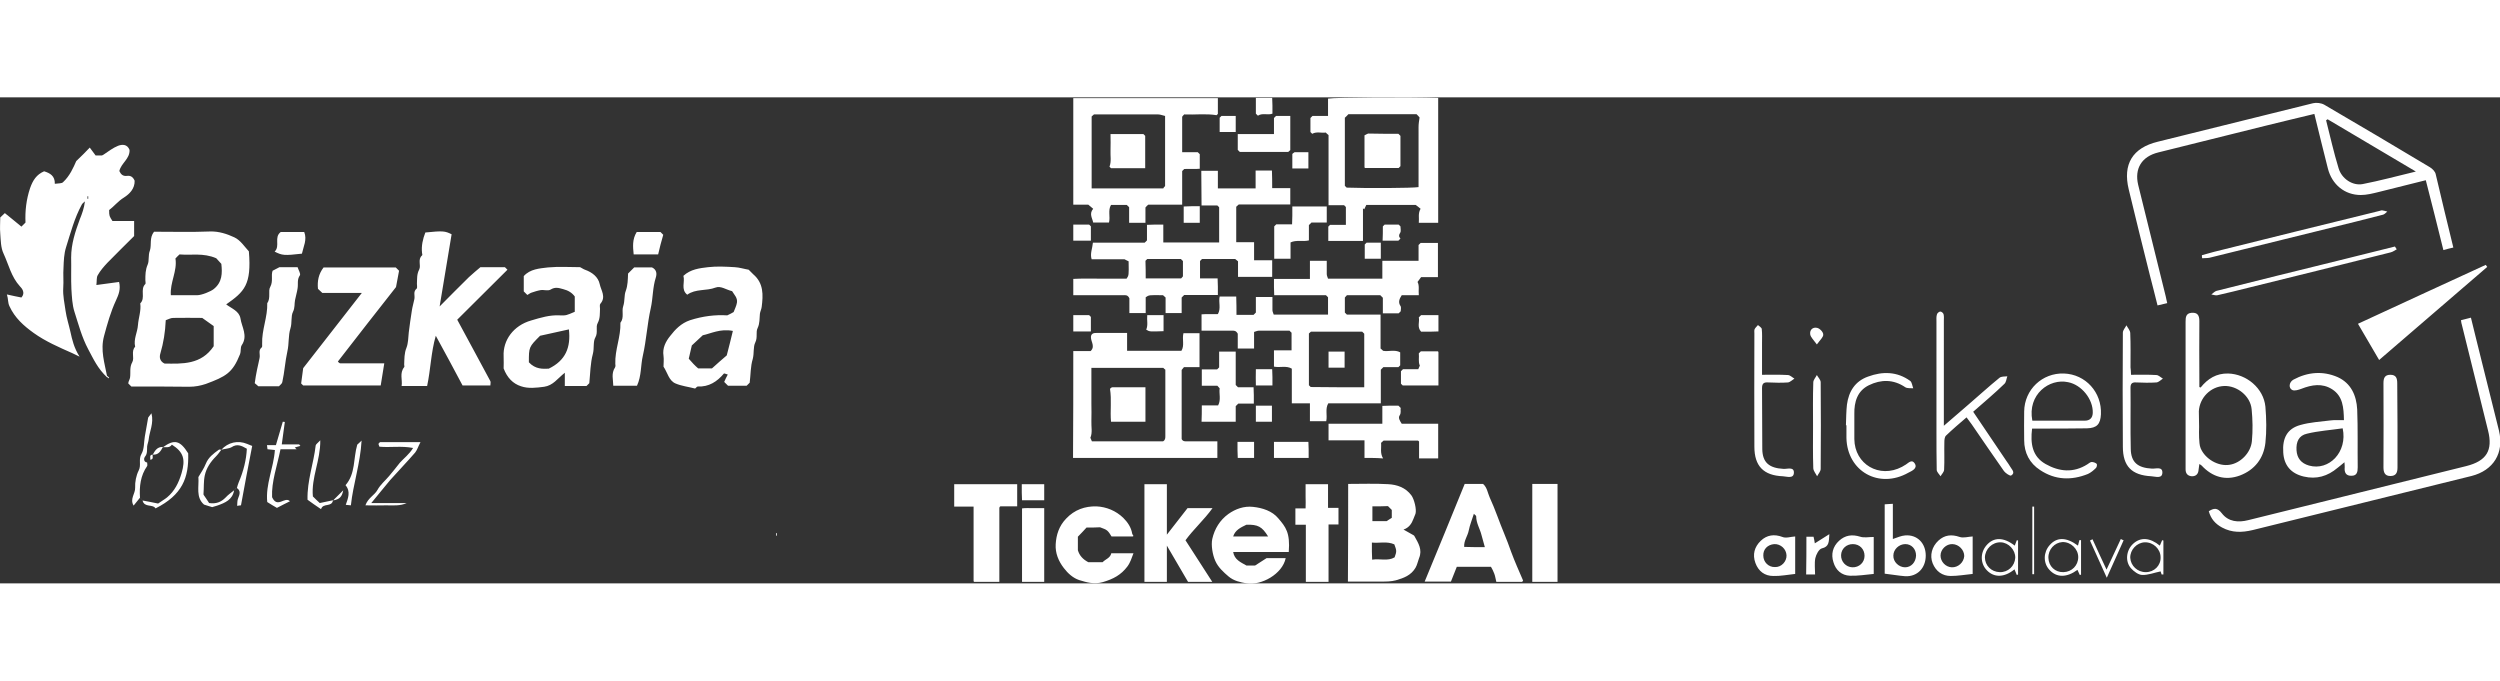
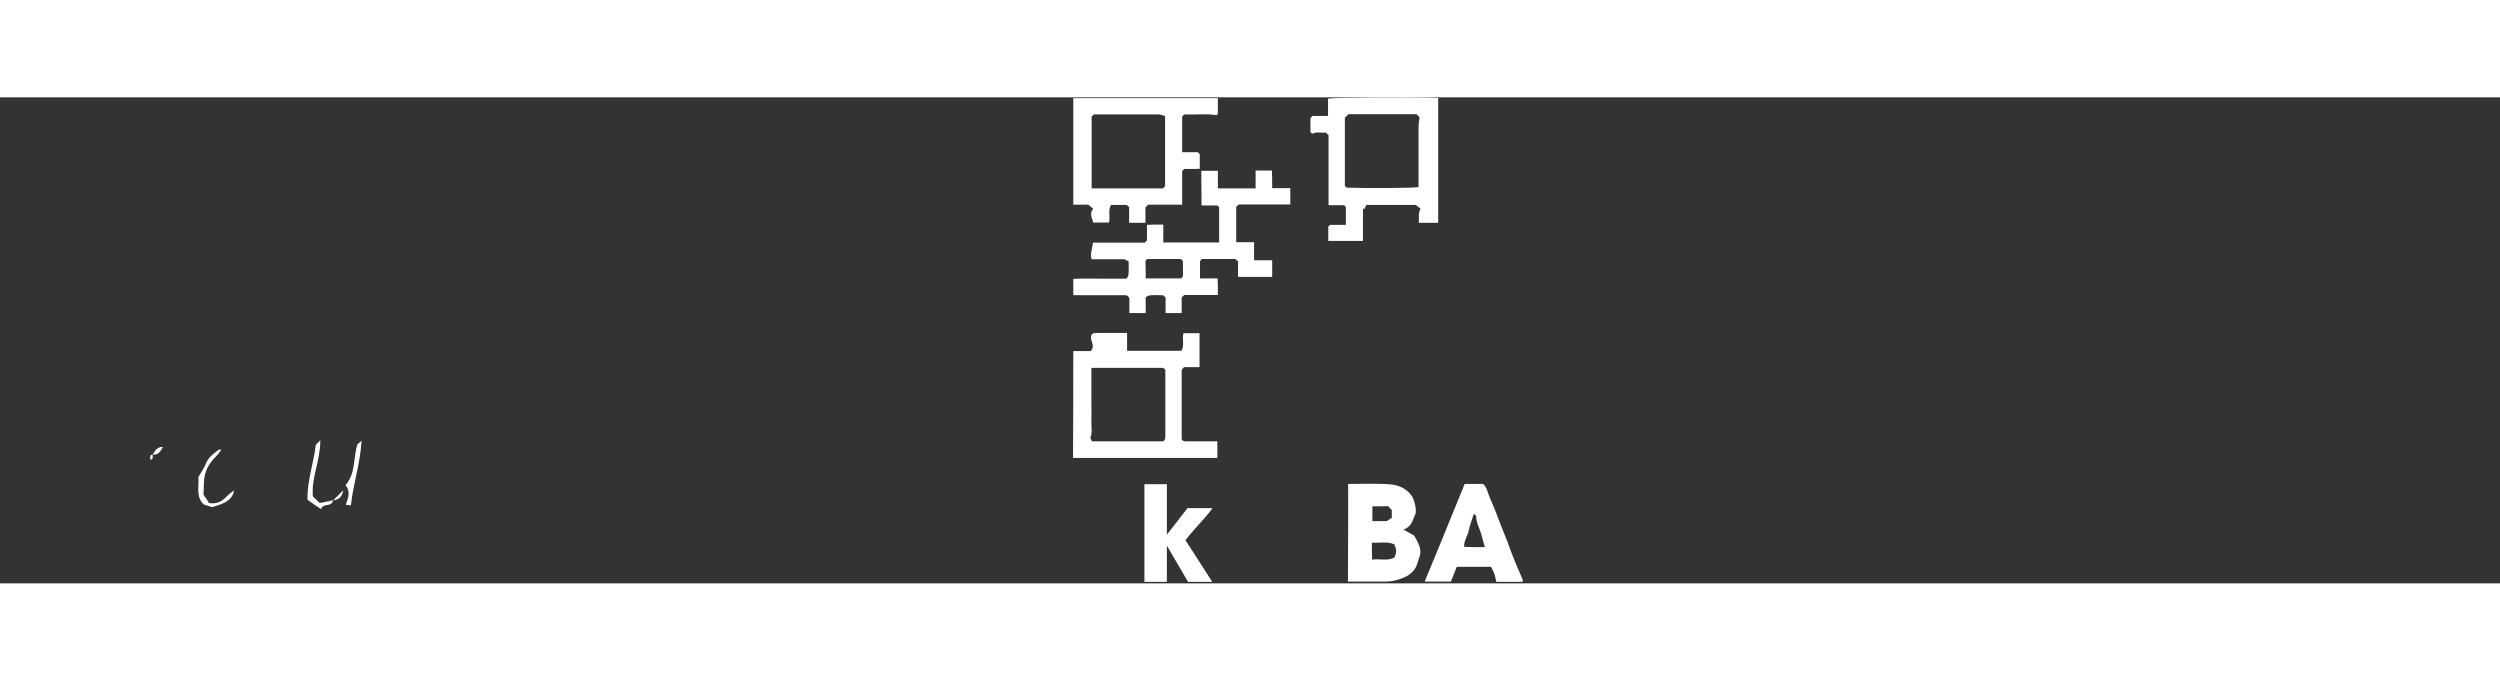
<svg xmlns="http://www.w3.org/2000/svg" xml:space="preserve" id="Capa_1" width="700" x="0" y="0" style="enable-background:new 0 0 980.4 190.6" version="1.1" viewBox="0 0 980.4 190.6">
  <rect x="0" y="0" width="980.4" height="190.6" fill="#333333" stroke="none" />
  <style>.st0{fill:#fff}</style>
-   <path d="M42.1 109.9c-3.8-3.5-5.5-7.4-7.5-11.1-2.5-4.7-3.8-9.7-5.4-14.7-.9-2.8-1-5.9-1.2-8.9-.2-4.1 0-8.3-.1-12.4 0-5.3 1.6-10.1 3.4-15 .9-2.2 1.7-4.4 2-7-.4.4-.9.7-1.2 1.2-2.9 5.3-4.4 11.1-6.2 16.8-.8 2.5-.9 5.3-1 8-.2 2.6.1 5.3-.1 7.9-.2 3.1.5 6 .9 9 .4 2.8 1.3 5.5 1.9 8.2.7 3.2 1.4 6.3 3.6 9.8-1.4-.7-2.1-1-2.9-1.4-5.2-2.3-10.5-4.6-15.1-7.9-3.9-2.8-7.4-5.9-9.5-10.5-.7-1.5-.4-2.7-1-4.6 2.3.5 4 .9 5.7 1.2 1.7-1.9.1-3.7-.6-4.4-3.4-3.7-4.4-8.5-6.4-12.8C.3 59 .3 56.1.1 53.4c-.2-2.1 0-4.3 0-6.3.7-.7 1.3-1.2 1.8-1.7 2.4 1.9 4.4 3.6 6.5 5.3l1.6-1.6c-.2-4.5.3-9 1.8-13.5 1.1-3.1 2.5-5.3 5.5-6.6 2.3.7 4.3 1.8 4.2 4.9 1.5-.2 2.7-.1 3.2-.6 2.7-2.5 4.1-5.8 5.2-8.3 2.1-2 3.6-3.5 5.3-5.3.7.9 1.5 2 2.3 3.1h2.4c.3-.1.6-.2.8-.4 1.8-1.2 3.6-2.6 5.6-3.4 1.6-.6 3.6-.7 4.5 1.6.2 3.5-3.3 5.2-4 8.3.6 1.3 1.4 2.1 3 1.9 1.5-.2 2.4.5 3 1.9.1 3.1-2 5.2-4.2 6.6-2.3 1.4-3.8 3.4-5.8 4.9 0 2.4.1 2.4 1.3 4.3h8.5v5.9c-3.3 3.3-6.9 6.8-10.5 10.5-1.4 1.5-2.8 3.1-3.8 4.9-.5.9-.3 2.2-.5 3.8 3.2-.4 6-.8 8.9-1.2.7 2.9-.2 5-1.2 7.2-2.1 4.5-3.4 9.2-4.7 14-1.5 5.6.2 10.5 1.3 16.3zm-7.5-71.1h-.3v1h.3v-1zM60.4 52.7c7.4 0 14.7.2 22-.1 3.5-.1 6.7 1 9.5 2.3 2.4 1.1 4.1 3.8 5.7 5.5 1.1 13.2-1.8 15.8-8.9 20.8 2.1 1.6 5.1 2.6 5.6 5.5.5 3.4 3 6.8.5 10.5-.6.9-.2 2.3-.7 3.6-2.9 7.3-5.6 8.7-13.4 11.6-2.1.7-4.2 1.1-6.5 1.1-7.6-.1-15.2-.1-22.7-.1l-1.2-1.2c0-.2.1-.4.1-.6.2-.6.5-1.1.6-1.7.3-2-.3-4 .9-6.1.9-1.7-.6-4.2 1.1-6-.7-3 .9-5.6 1.1-8.5.2-2.8 1.3-5.6.9-8.5 2.2-2.1-.2-5.5 2-7.6.2-.2 0-1 0-1.5 0-2.1 0-4 .9-6.1.7-1.6.1-3.6.9-5.6.7-2.2-.3-4.9 1.6-7.3zm23.4 44.9v-7.9c-1.4-1-2.9-2.1-4.5-3.2-3.8 0-7.6-.1-11.4 0-1 0-2 .6-2.9.9-.2 4.7-.9 8.9-2.1 13-.4 1.3-.4 3 1.6 4 7 .1 14.4.5 19.3-6.8zm-15-34.4c.8 4.9-2.2 9.4-1.8 14.4h10.3c1.8 0 5.4-1.5 6.5-2.4 3.4-2.7 3.4-6.3 3-9.9-.9-1-1.7-1.9-2-2.2-5.1-2.2-9.8-1.1-14.4-1.5-.5.5-.9.8-1.6 1.6zM170.9 93.5c-1.9 6.5-2 13.2-3.4 19.7h-10c.4-2.4-.9-5 1-7.4.2-.2 0-.6 0-1 .1-2.2 0-4.4.9-6.6.7-1.8.7-4 .9-6 .3-2.8.8-5.7 1.2-8.5.2-1.5.7-3 1-4.6.3-1.4-.6-2.9.9-4.1.3-.3.1-1.3.1-1.9.1-1.9-.1-3.7.9-5.6.8-1.6-.7-3.9 1.1-5.5.2-.1.1-.6 0-1-.3-2.8.3-5.4 1.3-8 6.9-.7 7.7-.6 10.3.7-1.5 9.1-3 18.3-4.7 28.3 4.2-4.2 7.8-7.9 11.5-11.5 1.5-1.4 3.1-2.7 4.5-3.9h9.6l1 1c-6.6 6.6-13.3 13.2-19.7 19.6 4.5 8.4 8.8 16.2 13 24.1.2.4 0 1 0 1.7h-10.9c-3.2-6.1-6.8-12.7-10.5-19.5zM227.5 66.6c.8.4 1.3.8 1.9 1 2.8 1 5.2 2.8 5.8 5.7.5 2.4 2.6 5 .2 7.7-.3.4-.1 1.3-.1 1.9-.1 1.9.1 3.7-.9 5.6-.9 1.6.2 3.6-.9 5.6-1 1.7-.4 4.2-1 6.5-1 3.7-1 7.6-1.4 11.5l-1.1 1.1h-8.5V108c-2.9 2.3-4.6 5-8.1 5.5-3.1.4-6.2.8-9.1-.2-3.1-1-5.4-3.3-6.8-7 0-1.2.1-3 0-4.8-.3-6.2 3.8-12 10.8-14 3.7-1.1 7.3-2.2 11.1-2 2.7.1 2.7 0 6-1.4v-6c-1.1-1.5-2.6-2.4-4.6-2.9-1.8-.5-3.1-.9-4.9.2-1 .6-2.6 0-3.9.2-1.2.2-2.4.6-3.6 1-.6.2-1 .6-1.6.9l-1.4-1.4v-6c2.5-2.8 6.2-3 9.5-3.4 4.3-.4 8.6-.1 12.6-.1zm-20.1 37.3c2.6 2.8 5.5 2.6 7.8 2.5 6.6-3.2 8.7-8.3 7.9-15.4-4 .9-7.6 1.7-11.3 2.5-4.4 4.4-4.4 4.4-4.4 10.4zM294 111.9l-1.2 1.2h-7.3l-1.5-1.5c.4-.9.8-1.8 1.4-2.9-.7-.2-1.4-.5-1.5-.4-2.7 3.2-5.9 5.3-10.3 5.1-.3 0-.7.6-1 .8-2.7-.7-5.4-1-7.7-2-2.6-1.1-3.1-4.2-4.7-6.6 0-1.3.2-2.8 0-4.2-.5-3.1.9-5.7 2.6-7.8 2-2.6 4.3-5 7.8-6.2 5-1.6 9.9-2.2 14.6-1.9 1.1-.5 1.8-.9 2.5-1.3.4-1.1 1.1-2.4 1.3-3.7.3-1.9-1.1-3.1-1.9-4.5-2.3-.5-4.4-2.2-6.5-1.4-3.6 1.4-7.8.4-11.1 2.8-2.6-2.1-.8-5-1.5-7.4 2.8-2.6 6.3-3 9.7-3.4 3.4-.4 7-.2 10.4 0 1.9.1 3.7.7 5.5 1l1.8 1.8c4.1 3.5 3.9 8.1 3.3 12.8-.1.9-.6 1.8-.7 2.7-.2 1.9 0 3.7-.9 5.6-.8 1.6.1 3.6-.9 5.6-.9 1.8-.4 4.2-1 6.5-.9 2.9-.8 6.2-1.2 9.3zm-20.2-5.6h5.4c1.9-1.7 4-3.6 5.8-5.1.9-3.6 1.7-6.5 2.4-9.6-4.9-1-8.8 1.1-11.8 1.7-1.8 1.7-3 2.8-4.3 4-.4 1.6-.8 3.5-1.2 5.2 1.3 1.5 2.4 2.7 3.7 3.8zM132.5 103.6c.3.3.3.4.5.5.1.1.3.2.4.2h17.3c-.5 3-.9 5.7-1.4 8.7h-30.4l-.8-.8c.3-2 .5-3.8.8-6 7.4-9.5 15.1-19.4 23-29.5h-15.5c-.7-.6-1.1-1.1-1.7-1.6-.3-3 .2-5.8 2.2-8.4h28.3l1.3 1.3c-.4 2.1-.8 4.1-1.2 6.4-7.5 9.5-15.2 19.4-22.8 29.2zM106.9 68c.7-.4 1.5-.8 2.7-1.4h7.1c.3 1 1.3 2.6.9 3.2-1.2 1.7-.6 3.4-.9 5.1-.2 1.5-.7 3-1 4.6-.3 1.5 0 3-.8 4.6-.9 1.8-.3 4.3-1 6.5-.9 2.8-.5 6-1.2 9-.9 4-1.1 8.1-2 12.1-.1.6-.8 1-1.3 1.6h-8.1c-.6-.5-1.1-1-1.4-1.2.3-1.9.5-3.6.9-5.3.3-1.5.7-3 1-4.6.3-1.4-.6-3 .8-4.1.3-.2.2-.9.2-1.4-.2-5.5 2.2-10.6 2-16 1.5-2 .2-4.8 1.2-6.4 1.2-2.3.2-4.3.9-6.3zM246.3 69.1l2.4-2.4h7c1.9.9 1.9 2.6 1.5 3.9-1.3 4-1.1 8.1-2 12.1-1.4 6.2-1.7 12.5-3.1 18.6-.9 3.9-.5 7.9-2.3 11.8h-9.3c0-2.3-.9-4.8.7-7.2.2-.4.2-.9.1-1.4-.2-5.5 2.2-10.6 2-16.1 1.6-2 .4-4.5 1.1-6.5.7-2.1.3-4.2 1-6 .8-2.2.8-4.3.9-6.8zM110.1 52.8h9.2c1.2 3-.3 5.7-.9 8.5-7 .8-7.7.7-10.7-.8 2.3-2.2-.4-5.6 2.4-7.7zM258.1 61.6h-9.6c-.3-3-.6-5.9 1.2-8.8h9.3l1.1 1.1c-.8 2.6-1.4 5.2-2 7.7zM145.6 159.1h13.9c-2.6 1.2-5.3.9-8 .9-2.6.1-5.2 0-8.2 0 1-2.9 3.6-4 4.7-6 1.2-2.2 3.1-3.7 4.6-5.5 1.5-1.7 2.8-3.5 4.2-5.2 1.6-1.8 3.6-3.2 5.2-5.8-4.6-.9-8.9-.1-13.2-.5-.1-.3-.3-.7-.4-1.1.3-.3.5-.7.7-.7h15.8c-.9 1.7-1.3 3.1-2.1 4.1-3.2 3.7-6.6 7.2-9.8 10.8-2.2 2.6-4.4 5.4-7.4 9zM107.8 138.3c-1.3-.1-2-.2-2.9-.3-.1-.5-.1-1-.2-1.6h3.5c.9-3.2 1.8-6.2 2.7-9.2.3 0 .5.1.8.1-.4 2.9-.8 5.7-1.2 8.8h6.8c.2.2.3.4.5.6-.7.2-1.5.4-2.2.6l.7.7H110c-1.3 6.5-3.6 12.8-3.3 18.8 2.1 4.6 5-.5 7 1.6-1.7.8-3.3 1.7-5.1 2.6-1.2-.7-2.6-1.5-3.8-2.3-.7-7 2.5-13.3 3-20.4zM54.9 157c-.8 1-1.6 2-2.5 3.1-1.6-2.6.7-4.7.6-7-.1-2.3.4-4.8 1.4-6.8 1.1-2.1-.2-4.3 1.1-6.5 1.1-1.9.9-4.5 1.3-6.8s.8-4.6 1.3-7.4c.1-.2.6-.8 1.3-1.7 1 4-.8 7.1-1.1 10.3-.1.9-.5 1.8-.6 2.7-.1 1.4.2 2.8-.9 4.1-.3.3-.7 2 .9 2.2 0 .5.2 1.1 0 1.4-2.6 3.7-3.1 8-2.8 12.4zM63.9 137.2c4.5-3.2 6.7-2.7 9.9 2.4.3 9.6-2.3 16.3-12.8 21.6-1.1-1.8-4.4-.2-5.1-3.1 2.1.4 4.3.8 6.1 1.2 1.4-1 2.5-1.6 3.5-2.4 3-2.5 4.6-5.8 5.7-9.5 1.6-5.4.8-8.3-3.8-11.2-.9 1.4-2.3.9-3.5 1zM86.8 138.2c2.6-2.9 6.5-3.8 10.1-2.3.6.2 1.1.5 2 .8-1.5 7.7-3 15.5-4.4 23.3-.4 0-.7.1-1.5.2.1-1.1 0-2.1.4-3 .6-1.5 1.1-2.9-.5-4 .2-.7.4-1.5.7-2.2 1.9-4.4 3-8.9 3.2-13.2-2.2-1.3-3.9-2-6-.6-1.1.6-2.7.6-4 1z" class="st0" />
  <path d="M91.8 154.1c-.6 3.7-3.5 4.9-6.6 6-.6.2-1.2.4-2 .6-.8-.2-1.9-.6-3.2-1-3.3-2.9-1.9-7-2.2-10.8 1-1.7 2.2-3.4 2.9-5.2 1-2.5 3-4 5.1-5.5.2-.2.6 0 1 0-.7.9-1.3 1.8-2.1 2.6-2.1 2.1-3.8 4.6-4.4 7.5-.5 2.3-.3 4.8-.5 7.2 0 .5.1.9 0 .3 1.2 1.7 1.8 2.7 2.2 3.3 2.8.4 4.7-.4 6.4-2.1 1.1-1.2 2.3-2 3.4-2.9zM130.6 158c-.5 2.9-3.9.9-4.7 3.5-2.1-1.4-3.8-2.6-5.3-3.7-.2-7.5 2.4-14.2 3.2-21.3.1-.5.9-1 1.8-2 .1 7.9-3.6 14.7-2.9 22 .8.8 1.6 1.6 2.7 2.6 1.6-.3 3.4-.7 5.2-1.1zM135.5 152.1c4-4.6 3-10.4 4.6-15.9.2-.2.7-.6 1.7-1.6-.5 9-3.3 17-4.2 25.4-.7-.1-1.1-.1-2-.2.9-2.6 2-5.2-.1-7.7zM134.6 154.1c-.5 2.6-1.4 3.5-4 4l4-4zM59.9 140.1c.9-1.6 1.8-3.1 4-3-.9 1.7-1.8 3.2-4 3zM58.9 142.1c.2-.8-.5-1.9 1-2-.2.8.5 1.9-1 2zM57.9 143.1l1-1-1 1z" class="st0" />
-   <path d="m92.8 153.1-1 1c.3-.4.6-.7 1-1zM135.6 153.1l-1 1 1-1zM42 109.2c.3.2.5.5.8.7l-.3.3c-.2-.3-.5-.5-.7-.8.1 0 .2-.1.2-.2zM55.9 158l-1-1c.3.4.7.7 1 1zM304.4 171.9v-1h.3v1h-.3zM484.9 85.3h6.7l.9-.9v-6.1h6.5v5.2c0 .6.4 1.2.5 1.7h21.3v-6.8l-.8-.8h-20.3c0-1-.1-2.1-.1-3.1v-3.3h14.1v-7.1h6.6v5.2c0 .6.3 1.2.5 1.8h21.3v-7h14.2v-6.2l.8-.8h6.8v13.4h-6.6c-.4.6-.9 1.2-1.4 1.9.8 1.4.3 3.3.5 5.2h-6.7c-.9 1.4-1.5 2.7-.5 4.2.4.5.1 1.5.1 2.1l-.8.8h-6.2v-6.1l-1-1h-13.1c-.2.2-.4.5-.8.9v5.9l.8.8h13.2v13.3c.4.3.7.6 1 .9 2.1.4 4.6-.6 6.7.6v5.1l-.7.7h-5.9l-1 1V120h-20.6c-1.3 2.2-.3 4.6-.8 7h-6.4v-7h-7.1v-13.6c-2.2-1.3-4.6-.3-7-.8v-6.4h6.9v-6.9c-.2-.2-.5-.4-.8-.8h-12c-.6 0-1.2.3-1.9.5v6.5h-6.4v-5.8c-.7-1.3-1.5-1.2-2.3-1.2h-11.9v-6.4c2-.2 4.1 0 6.4-.1 1.3-2.2.2-4.6.7-6.9h6.5c.1 2.6.1 4.9.1 7.2zm50.1 28.4v-21l-.8-.8h-20.1c-.4.3-.7.6-.8.7v20.3l.7.7c7 .1 13.9.1 21 .1z" class="st0" />
  <path d="M498.9 35.6h7.1V42h-20.2c-.4.4-.7.6-1 .9v13.9h7v7.1h7.1v6.5h-13.4v-6.1c-.4-.3-.7-.6-1.1-.9h-13c-.2.2-.5.4-.8.8V71h6.9c0 1.1.1 2.2.1 3.2v3.3h-13.2l-1 1v6.1h-6.3v-6.1c-.4-.4-.7-.6-1-.9-5.5-.1-5.5-.1-6.8.8v6.2h-6.4v-5.8c-.7-1.5-1.7-1.2-2.6-1.2h-19.4v-6.4c3.4-.2 6.9-.1 10.4-.1h10.5c.9-1.3.9-1.3.8-6.8-.5-.2-1-.5-1.6-.8h-12.9c-.7-2.2.3-4.2.5-6.5h20.3l.9-.9V50c1 0 2.1-.1 3.1-.1h3.3v7h21.9V43.1l-.7-.7h-6.2c-.1-4.6 0-9.1-.1-13.6h6.5v6.9h14.8v-7h6.4c.1 2.2.1 4.4.1 6.9zM449.3 71h13.9c.2-.2.4-.5.7-.8v-6l-.8-.8h-13.2l-.7.7c.1 2.4.1 4.6.1 6.9zM420.9 99.5h6.8c2.2-2.1-.6-4.3.3-6.3.5-.8 1.2-.8 2-.8h12v7h21.3c1.3-2.1.2-4.5.8-6.9h6.3v13.3h-6.1c-.3.4-.6.7-.9 1.1V134c.5 1 1.3.9 2.1.9h11.9v6.5h-56.6c.1-13.8.1-27.7.1-41.9zm35.3 6.6H428v14c0 2.3.1 4.5 0 6.8s.5 4.6-.4 6.6c.2.5.4.9.6 1.4h27.9c.9-.5.9-1.3.9-2.1v-26c-.3-.2-.5-.4-.8-.7zM564 49.2h-7.6c.2-1.8-.4-3.7.7-5.5-.6-.5-1.2-1-1.9-1.5h-19.4c-.2.4-.5 1-.8 1.7-.2-.1-.3-.2-.5-.4v12.8h-13.6v-5.6l.7-.7h6.2v-7l-.7-.7H521V14.8c-.4-.3-.7-.6-1.1-1-1.6.3-3.5-.5-5.3.5l-.7-.7V8.1l.8-.8h6.1V.5C523.4 0 554-.2 564 .2v49zm-8.5-42.6h-26.7c-.5.5-.9 1-1.4 1.4v26.7l.7.7c7.8.3 25.8.2 28.2-.2V11.6c0-1.2.2-2.4.4-3.7-.2-.3-.7-.8-1.2-1.3z" class="st0" />
  <path d="M449.2 43.2v6h-6.4v-6.1l-.9-.9h-6.2c-1.3 2.1-.2 4.6-.8 6.9h-6.2c-.3-1.7-1.7-3.4 0-5.4-.6-.5-1.2-1-1.9-1.6h-5.9V.3h56.7v6.2l-.5.5c-4.2-.7-8.5-.1-12.7-.3-.3.3-.6.6-.8.9v13.9h6.1l.8.8V28c-2 .2-4.1 0-6.1.1l-.8.8v13.2h-13.3c-.4.3-.7.6-1.1 1.1zm7.7-8.4V7.3c-1-.2-1.8-.6-2.7-.6H429c-.4.4-.7.6-.9.8v28.2h28.1c.1-.3.3-.5.7-.9zM528.7 151.6c5.3 0 10.5-.2 15.7.1 3.5.2 6.8 1.3 9.1 4.4 1.1 1.5 2.1 5.5 1.6 7.2-.2.7-.6 1.3-.8 2-.7 1.9-1.8 3.5-3.9 4.2 1.4.8 2.7 1.5 3.9 2.2.2.1.3.2.4.4 1.5 2.7 3.2 5.3 1.8 8.6-.5 1.3-.7 2.6-1.4 3.8-1.8 3-4.6 4-7.7 4.9-1.9.5-3.8.5-5.7.5h-13.1c.1-12.7.1-25.3.1-38.3zm18.1 23.7c-2.9-1.3-5.8-.4-8.8-.7v3.5c0 1 .1 2.1.1 3.2 3.1-.5 6.1.7 8.8-.9.9-2.4.8-2.7-.1-5.1zm-8.6-14.9v5.8h5.6c.6-.4 1.3-.9 2-1.3v-3.1l-1.5-1.5c-2 .1-4 .1-6.1.1zM574.4 151.6h7.2c1.6 1.4 1.8 3.5 2.6 5.3 1.1 2.4 2.1 4.9 3 7.3 1.7 4.7 3.8 9.3 5.4 14 1.4 3.8 3.1 7.6 4.7 11.3-.1.1-.1.2-.2.3-.1.1-.1.2-.2.2h-10.1c-.3-1.1-.4-2.2-.8-3.2-.3-.9-.8-1.8-1.3-2.7h-13.4c-.7 1.8-1.5 3.8-2.3 5.8h-10.3c5.3-12.8 10.5-25.5 15.7-38.3zm7.9 24.8c-.5-1.7-.9-3.2-1.3-4.7-.6-2.5-2.1-4.7-2.1-7.4 0-.3-.6-.6-.9-1-.7 2.3-1.6 4.4-2 6.5-.4 2.2-2 4.1-1.8 6.5 2.8.1 5.4.1 8.1.1zM475.4 190h-9.5c-2.6-4.5-5.3-9.1-8.3-14.2V190h-8.8v-38.3h8.8v19.8c2.9-3.7 5.5-7 8.1-10.4h9.8c-3.3 4.6-7.4 8.2-10.6 12.6 3.4 5.3 6.9 10.7 10.5 16.3z" class="st0" />
-   <path d="M505.4 178.3h-21.8c.5 3 2.9 4 5.2 5.3h3.4c1.4-.9 2.8-1.8 4.5-2.9h7.5c-1.3 6.3-9.6 10.8-15.3 9.9-2.5-.4-5.1-1-7.1-2.7-2-1.7-4.1-3.6-5.2-6.1-1.1-2.4-1.7-6.2-1.2-8.6.9-4 3-7.4 6.3-9.8 2.8-2 6.2-3.2 9.7-2.8 3.7.4 7.5 1.6 9.9 4.5 2.9 3.4 4.7 5.6 4.1 13.2zm-8.1-6.1c-2.4-3.9-4-4.7-8.5-4.6-2.3 1.1-4.4 2.1-5.2 4.6h13.7zM398.9 151.7v8.7h-6.6c-.2.2-.3.2-.3.3 0 .1-.1.2-.1.3v29H382l-.1-.1c-.1-.1-.1-.2-.1-.3v-29.1h-7.6v-8.8h24.7zM426.1 168.7c-1 1.1-2.2 2.4-3.4 3.6v5.3c.6 2.1 2 3.6 4.1 4.7h5.6c1.1-1.2 3-1.6 3.4-3.5h8.7c-.7 1.8-1.2 3.6-2.4 5.2-2.5 3.3-5.5 4.9-9.6 6.1-3.4 1-6.4.1-9.3-.8-2.4-.8-4.4-2.6-6-4.7-2.1-2.7-3.4-5.9-3.2-9.3.2-3.7 1.3-7.2 4.1-10.1 3.3-3.5 7.4-4.9 11.9-4.8 3.9.2 7.6 1.7 10.5 4.5 1.7 1.7 3.1 3.7 3.5 6.2.1.3.3.6.5.9-.1.1-.2.2-.3.2h-8.3c-.5-.8-1-1.7-1.7-2.3-.7-.6-1.6-.8-2.8-1.3-1.4.1-3.2.1-5.3.1zM535.1 141.4v-6.9H521V128h21.1v-7c1.1 0 2.2-.1 3.2-.1h3.1l.9.9c-.2.8.3 1.8-.4 2.9-.7 1 .1 2.2.8 3.3H564v13.6h-7.5V135c-.2-.2-.2-.3-.3-.3-.1-.1-.2-.1-.2-.1h-13.4c-.2.2-.5.5-1 .9.2 1.9-.5 4 .8 6.1-2.5-.2-4.8-.2-7.3-.2zM521 190h-8.9v-22.4H508v-6.4h4c.1-1.6 0-3.2 0-4.7v-4.8h8.8v9.3h4.1v6.5H521V190zM610.8 190h-9.9v-38.4h9.9V190zM471.3 120.8h6.4c1.2-2.2.3-4.6.6-6.7-.4-.4-.6-.7-.9-1h-6.1v-6.4h6l.8-.8v-6.2h6.5v13.1l.9.9h6.1c0 1 .1 2.1.1 3.1v3.3h-6.1l-1 1v6.1h-13.4c.1-2 .1-4.1.1-6.4zM409.5 190h-8.7v-28.8c1.3-.2 2.8-.1 4.2-.1h4.5V190zM506.1 56.9v6.4h-6.4V50.6l.8-.8h6.2c0-1.1.1-2.3.1-3.4v-3.6h13.5v6.3h-6l-1 1v6c-2.5.6-4.9-.3-7.2.8zM499.6 14.4V8.1l.8-.8h5.6v13.4c-.2.1-.4.4-.8.7h-19l-.8-.8v-6.2h14.2zM550.1 113l-.7-.7v-4.9l.8-.8h6c.2-.5.4-.9.6-1.4-.7-1.5-.2-3.2-.4-4.8l.8-.8h6.7l.1.1c0 .1.1.2.1.3v13h-14zM499.6 141.4v-6.3h13.5c0 .9.1 2 .1 3v3.3h-13.6zM409.5 151.7v6.3h-8.7c0-.9-.1-2-.1-3v-3.3h8.8zM556.4 86.3l.9-.9h6.8v6.4c-1 0-2.2.1-3.3.1h-3.5c-1.7-1.8-.5-3.9-.9-5.6zM427.8 91.8h-6.9v-6.4h6.2l.7.7v5.7zM420.9 49.9h6.2c.2.2.5.4.7.7v5.6h-6.9v-6.3zM542.3 50.6l.7-.7h5.5l.7.7c0 .8.3 1.9-.1 2.5-.6.9-.6 1.5.1 2.3l-.8.8h-6.2c.1-1.8.1-3.6.1-5.6zM493.3 7.2l-.8-.8V.2h6.4c0 .9.1 2 .1 3v3.2c-1.9.7-3.9-.4-5.7.8zM456.3 91.7c-5.5.2-5.5.2-6.8-.6.8-1.8.2-3.7.4-5.7h6.4v6.3zM492.5 127.2v-6.3h6.3v6.3h-6.3zM492.5 106.6h6.4c0 1 .1 2.1.1 3.1v3.3h-6.5c-.1-2 0-4.2 0-6.4zM491.8 135.1v6.3h-6.4c0-.9-.1-2-.1-3v-3.3h6.5zM470.5 49.2h-6.3v-6.4c.9 0 2-.1 3-.1h3.3v6.5zM535.2 57.7l.7-.7h5.6v6.3h-6.3v-5.6zM513.1 27.9h-6.3v-5.7c.1-.1.4-.4.9-.7h5.4v6.4zM478.3 8l.7-.7h5.6v6.3h-6.3V8zM527.3 106H521v-6.3h6.3v6.3zM449.2 113.7v13.5h-13.5c-.4-4.2.3-8.5-.4-12.9.2-.1.5-.6.9-.6h13zM548.4 14.3l.8.8V27l-.7.7h-13.2l-.1-.1c-.1-.1-.1-.2-.1-.2V14.9c.5-.2 1-.6 1.5-.7 4 .1 8 .1 11.8.1zM448.4 14.4l.7.7v12.7h-13.4l-.6-.6c.8-2.1.3-4.2.4-6.3.1-2.1 0-4.3 0-6.5h12.9zM962.1 58.9c-1.4.3-2.5.6-3.9 1-2.3-9.2-4.5-18.2-6.9-27.4-6.3 1.6-12.4 3.1-18.4 4.6-2.4.6-4.8 1.2-7.1 1.2-6.3 0-11.3-4.1-12.9-10.4-1.8-7-3.5-14.1-5.3-21.4-6.6 1.6-13 3.1-19.4 4.7-13.9 3.5-27.9 6.9-41.8 10.4-6.5 1.6-9.4 6.3-7.9 12.7 3.6 14.6 7.2 29.1 10.8 43.7.2.8.3 1.6.6 2.7-1.3.3-2.4.6-3.8.9-1-4.1-2-7.9-3-11.8-2.8-11.2-5.6-22.4-8.3-33.7-2.4-9.9 1.5-16.3 11.4-18.7 20.3-5 40.6-10.1 60.9-15.1 1.3-.3 3.2-.1 4.4.6 13.9 8.1 27.7 16.3 41.4 24.5 1 .6 2.1 1.7 2.3 2.8 2.2 9.4 4.5 18.9 6.9 28.7zM912.8 8.6c-.2.1-.4.3-.6.4 1.6 6.3 3 12.6 4.9 18.8 1.2 4.1 5.5 7 9.5 6.2 6.7-1.3 13.3-3.1 20.8-4.9-12-7.1-23.3-13.8-34.6-20.5zM965.1 87.4c1.3-.3 2.4-.6 3.9-1 1.4 5.6 2.7 11.1 4.1 16.6 2.3 9.2 4.6 18.4 6.9 27.7 2.1 8.7-2.1 15.6-10.8 17.8-28.6 7.1-57.2 14.1-85.8 21.2-4.2 1-8.1 1.1-12-1-2.6-1.4-4.4-3.4-5.2-6.4 2-1.2 3.3-1.5 5.1.8 2.6 3.4 6.5 3.7 10.4 2.7l31.5-7.8c18-4.5 36-8.9 54-13.4 7.9-2 10.5-6.1 8.5-14-3.4-13.7-6.8-27.5-10.2-41.2-.2-.6-.3-1.2-.4-2zM863 113.8c2.8-3.5 6.2-5.6 10.8-5.5 7.2.2 13.9 5.8 14.6 13 .4 4.7.5 9.6 0 14.2-.7 6.1-4.2 10.6-10 12.8-5.7 2.1-10.8.6-15-3.9-.2-.2-.4-.3-.9-.6-.1.8-.2 1.5-.3 2.2-.1 1.7-1 2.6-2.6 2.6-1.7-.1-2.5-1.1-2.5-2.7V88c0-1.7.1-3.3 2.3-3.5 2.3-.2 3.1.9 3.1 3.2-.1 7.6 0 15.3 0 22.9v3c.1 0 .3.1.5.2zm-.6 15.5c0 1.4-.1 2.8 0 4.2.1 1.4.1 2.9.6 4.1 1.8 4.3 7 7.2 11.3 6.5 4.3-.6 8.4-4.7 8.8-9.3.4-4.2.3-8.4-.1-12.5-.5-5.2-5.7-9.3-10.8-9.1-5.3.2-9.6 4.6-9.9 9.9 0 2.1.1 4.2.1 6.2z" class="st0" />
-   <path d="M919.2 126.6c-.1-4.9-.4-9.4-4.6-12.1-3.9-2.5-8-1.8-12.1-.2-1.1.4-2.6.9-3.5.5-1.6-.7-1.4-3.1.4-4.1 5.6-3 11.5-3.5 17.3-1 5.3 2.4 7.4 7.2 7.7 12.7.3 7.5.1 15.1.2 22.7 0 1.8-.3 3.3-2.4 3.3-2.2.1-2.9-1.3-2.7-3.3 0-.5 0-.9-.1-2-1.1.9-1.9 1.6-2.7 2.2-3.9 3.3-8.3 4.6-13.3 3.4-5-1.2-7.7-4.4-8-9.4-.4-5.7 1.6-9.4 6.7-10.8 3.8-1.1 7.9-1.3 11.8-1.8 1.6-.2 3.2-.1 5.3-.1zm-.5 3.2c-4.8.7-9.5 1-14 2.1-3.2.7-4.3 3.2-4.1 6.5.2 3.1 1.8 5.1 4.9 6 7.8 2.2 15.2-5.3 13.2-14.6zM933 103c-2.9-4.9-5.5-9.4-8.3-14.2 16.9-7.8 33.5-15.5 50.1-23.1.2.3.4.5.6.8-14 12.1-28 24.1-42.4 36.5zM773.8 123.3c4.5 6.6 8.8 13 13.1 19.4.5.7 1 1.4 1.4 2.1.6 1.1 2.2 2.4.4 3.5-.4.3-2.2-.9-2.8-1.7-4.3-6.1-8.5-12.3-12.7-18.4-.6-.8-1.2-1.6-2-2.7-2.8 2.4-5.5 4.7-8 7.1-.6.5-.7 1.7-.7 2.5-.1 3.6.1 7.3-.1 10.9 0 .9-.9 1.7-1.4 2.6-.5-.8-1.5-1.7-1.5-2.5-.1-4.9-.1-9.9-.1-14.8V87.9c0-.9-.1-1.9.2-2.8.1-.5.9-1.1 1.3-1.1.5 0 1.2.6 1.3 1.1.2.8.1 1.7.1 2.5V128.8c3.5-3 6.5-5.6 9.5-8.2 4.1-3.5 8.1-7.2 12.3-10.6.7-.6 2-.5 3.1-.6-.4 1-.4 2.3-1.2 3-3.8 3.7-8 7.2-12.2 10.9zM796.9 129.9c-.7 5.8 0 10.9 5.3 13.9s10.9 3.6 16.4.1c.5-.3 1.1-.9 1.7-.9.6 0 1.5.3 1.9.7.3.3.1 1.4-.3 1.7-.9.9-2 1.8-3.1 2.3-6.5 2.6-12.8 2.4-18.7-1.5-4.2-2.7-6.3-6.8-6.3-11.8 0-3.7-.1-7.5 0-11.2.1-8.6 7.1-15.2 15.6-14.9 8.5.3 14.9 7.4 14.5 16-.2 3.9-1.6 5.4-5.5 5.5-6.2.1-12.3.1-18.5.1h-3zm.1-3.1h20.5c1.9 0 3.1-.9 3.2-3 .2-5.4-4.4-11.1-9.7-12.1-7.3-1.6-16 4.8-14 15.1zM723.9 128.6c.1-2.7.1-5.4.4-8.1.7-5.2 3.2-9.2 8.3-11 5.7-2.1 11.4-2 16.5 1.7.7.5.8 1.9 1.2 2.9-1-.1-2.3.1-3.1-.4-4.7-3.2-9.6-3.1-14.3-.8-4.5 2.2-5.8 6.5-5.7 11.3v9.8c.1 9.9 9.8 15.6 18.7 10.9.3-.2.6-.4 1-.6 1.3-.6 2.7-2.7 4-.7 1.2 1.9-1.1 2.9-2.5 3.6-11.5 6.5-24-.5-24.3-13.6v-5h-.2zM835.7 108.8c3.5 0 6.7-.1 9.9.1.9 0 1.7.9 2.6 1.4-.8.5-1.6 1.4-2.5 1.5-2.7.2-5.4.1-8.1 0-1.6-.1-2.1.6-2.1 2.1.1 8-.1 16 .1 24 .1 5.2 2.7 7.4 8.3 7.7 1.5.1 4.1-.9 4.1 1.5 0 2.6-2.7 1.6-4.3 1.5-7.7-.4-11.2-3.9-11.2-11.6-.1-14.9-.1-29.8 0-44.7 0-1 .9-1.9 1.4-2.9.5 1 1.5 2 1.5 3.1.2 4.5.1 8.9.1 13.4.1.8.2 1.8.2 2.9zM691 108.8c3.6 0 6.8-.1 10.1.1.9 0 1.7.9 2.6 1.4-.8.5-1.7 1.4-2.5 1.5-2.6.2-5.2.1-7.8 0-1.6-.1-2.4.3-2.4 2.2.1 8 0 16 .1 24 .1 5.2 2.7 7.4 8.3 7.7 1.5.1 4.1-.9 4.1 1.4 0 2.6-2.7 1.6-4.3 1.5-7.6-.3-11.2-4-11.2-11.6-.1-14.8 0-29.6 0-44.4 0-.6-.1-1.2.1-1.7.3-.6.9-1.1 1.3-1.6.5.5 1.5 1 1.5 1.6.2 1.8.1 3.7.1 5.6v12.3zM940.2 128.7v16.5c0 2-.6 3.3-2.8 3.3-2.2 0-2.7-1.5-2.7-3.4 0-11 .1-22 0-33 0-2 .5-3.3 2.7-3.3 2.3 0 2.7 1.4 2.7 3.4 0 5.5.1 11 .1 16.5zM739.1 186.8v-27.2c.9-.1 1.9-.1 3.2-.2v13.8c1.8-.6 3.3-1.3 4.8-1.4 4.7-.4 8.1 3 8.1 7.9s-3.3 8.3-8 8.1c-2.7-.2-5.3-.7-8.1-1zm8-2.5c2.4 0 4.2-2 4.3-4.6 0-2.6-1.8-4.5-4.2-4.5-2.5 0-4.7 2.1-4.7 4.5-.1 2.5 2.2 4.6 4.6 4.6zM734.8 172.4v14.5c-3.2.3-6.2.8-9.3.7-3.3-.1-5.6-2.2-6.5-5.3-1-3.1-.3-6.1 2.2-8.4 2.4-2.2 5.1-2.6 8.3-1.6 1.5.5 3.3.1 5.3.1zm-3.6 7.4c0-2.6-1.9-4.6-4.6-4.6-2.5 0-4.5 1.8-4.6 4.3-.1 2.6 1.9 4.7 4.4 4.8 2.7.1 4.8-1.9 4.8-4.5zM704 172.2v14.7c-3 .3-5.8.9-8.6.8-3.3 0-5.8-1.8-7-5.1-1.2-3.3-.4-6.3 2.1-8.7 2.4-2.3 5.3-2.7 8.5-1.5 1.4.6 3.2-.1 5-.2zm-3.4 7.4c-.1-2.5-2.3-4.5-4.8-4.4-2.6.2-4.4 2-4.3 4.5 0 2.6 2.1 4.6 4.6 4.5 2.5.1 4.6-2.2 4.5-4.6zM773.6 172.2v14.7c-3 .3-5.8.8-8.6.8-3.3 0-5.8-1.8-7.1-5-1.2-3.1-.3-6.5 2.3-8.9 2.4-2.2 5.1-2.5 8.3-1.4 1.5.5 3.3-.1 5.1-.2zm-7.9 3c-2.5-.1-4.7 2.1-4.7 4.5s2 4.5 4.4 4.6c2.5.1 4.7-1.9 4.9-4.4 0-2.4-2.1-4.6-4.6-4.7zM939.9 59.6c-.8.4-1.5 1-2.4 1.2-18.6 4.7-37.3 9.3-55.9 13.9-4 1-8 2-12 2.9-.7.2-1.6-.2-2.4-.3.7-.5 1.3-1.2 2-1.4 15.8-4 31.7-7.9 47.5-11.8 7.5-1.9 15-3.7 22.5-5.6.3.4.5.8.7 1.1zM863.5 61.9c1.6-.4 3.1-.9 4.7-1.3 21.7-5.4 43.4-10.8 65.1-16.1.3-.1.6-.2.8-.2.7.1 1.4.3 2.1.5-.5.4-1 1-1.6 1.2-3.5.9-7 1.8-10.6 2.7-19.2 4.7-38.3 9.5-57.5 14.2-.9.2-1.9.1-2.9.2-.1-.4-.1-.8-.1-1.2zM711 128.8c0-5.7-.1-11.3.1-17 0-1 .9-1.9 1.4-2.9.5.9 1.5 1.9 1.5 2.8.1 11.3.1 22.7 0 34 0 1-.9 1.9-1.4 2.9-.5-1-1.4-2-1.5-3.1-.2-5.6-.1-11.1-.1-16.7zM708.4 172.3h2.8c.2.9.4 1.8.5 2.6 1.7-1.1 3.5-2.2 5.7-3.6-.2 3 0 4.9-3 5.6-1.1.3-2.2 2.4-2.5 3.8-.4 2-.1 4.2-.1 6.4h-3.5c.1-5 .1-9.9.1-14.8zM847.7 187.1c-.2-.6-.4-1.1-.4-1.2-2.5.5-4.9 1.5-7.3 1.4-1.5-.1-3.2-1.4-4.3-2.6-2.4-2.7-1.9-7.1.8-9.6 2.9-2.7 6.6-2.5 10.5.7l.9-2.1c.2 0 .3 0 .5.1v13.3h-.7zm-6.2-.9c3.3 0 5.9-2.6 5.8-5.8 0-3.3-2.9-6-6.2-5.9-3.1.1-5.8 2.9-5.7 6.1.2 3.1 2.8 5.6 6.1 5.6zM790 185.1c-4 3.3-8.1 3.3-10.9.3-2.5-2.6-2.6-6.8-.1-9.7 2.8-3.3 6.7-3.3 11.1.1.3-.7.5-1.4.8-2.1.2 0 .3 0 .5.1v13.3c-.2.1-.3.2-.5.2-.3-.8-.6-1.4-.9-2.2zm-5.8 1.1c3.3.1 5.9-2.4 6.1-5.6.1-3.1-2.6-6-5.7-6.1-3.3-.1-6.1 2.6-6.2 5.9 0 3.2 2.5 5.7 5.8 5.8zM814.9 175.8c.2-.9.4-1.5.6-2.2.2 0 .4 0 .6.1v13.5c-.2 0-.3.1-.5.1-.3-.7-.6-1.3-.9-2-4.2 3.1-8.2 3.1-11 0-2.5-2.7-2.4-6.9.1-9.7 2.8-3.2 6.5-3.2 11.1.2zm-11.6 4.8c.1 3.3 2.6 5.7 5.9 5.6 3.3-.1 5.8-2.6 5.8-5.9 0-3.2-2.9-6-6.2-5.9-3.1.2-5.6 2.9-5.5 6.2zM820.6 173.3c1.8 3.9 3.5 7.7 5.5 11.9 2-4.3 3.8-8.1 5.6-12 .4.2.7.4 1.1.5-2.1 4.7-4.2 9.3-6.6 14.7-2.4-5.3-4.5-10-6.6-14.6l1-.5zM797.7 160.5V187h-.7v-26.5h.7zM712.5 96.9c-1.3-1.8-2.4-2.8-2.6-3.9-.3-1.8 1-3 2.7-2.6 1 .2 2.4 1.6 2.4 2.6.1 1-1.2 2.1-2.5 3.9z" class="st0" />
</svg>